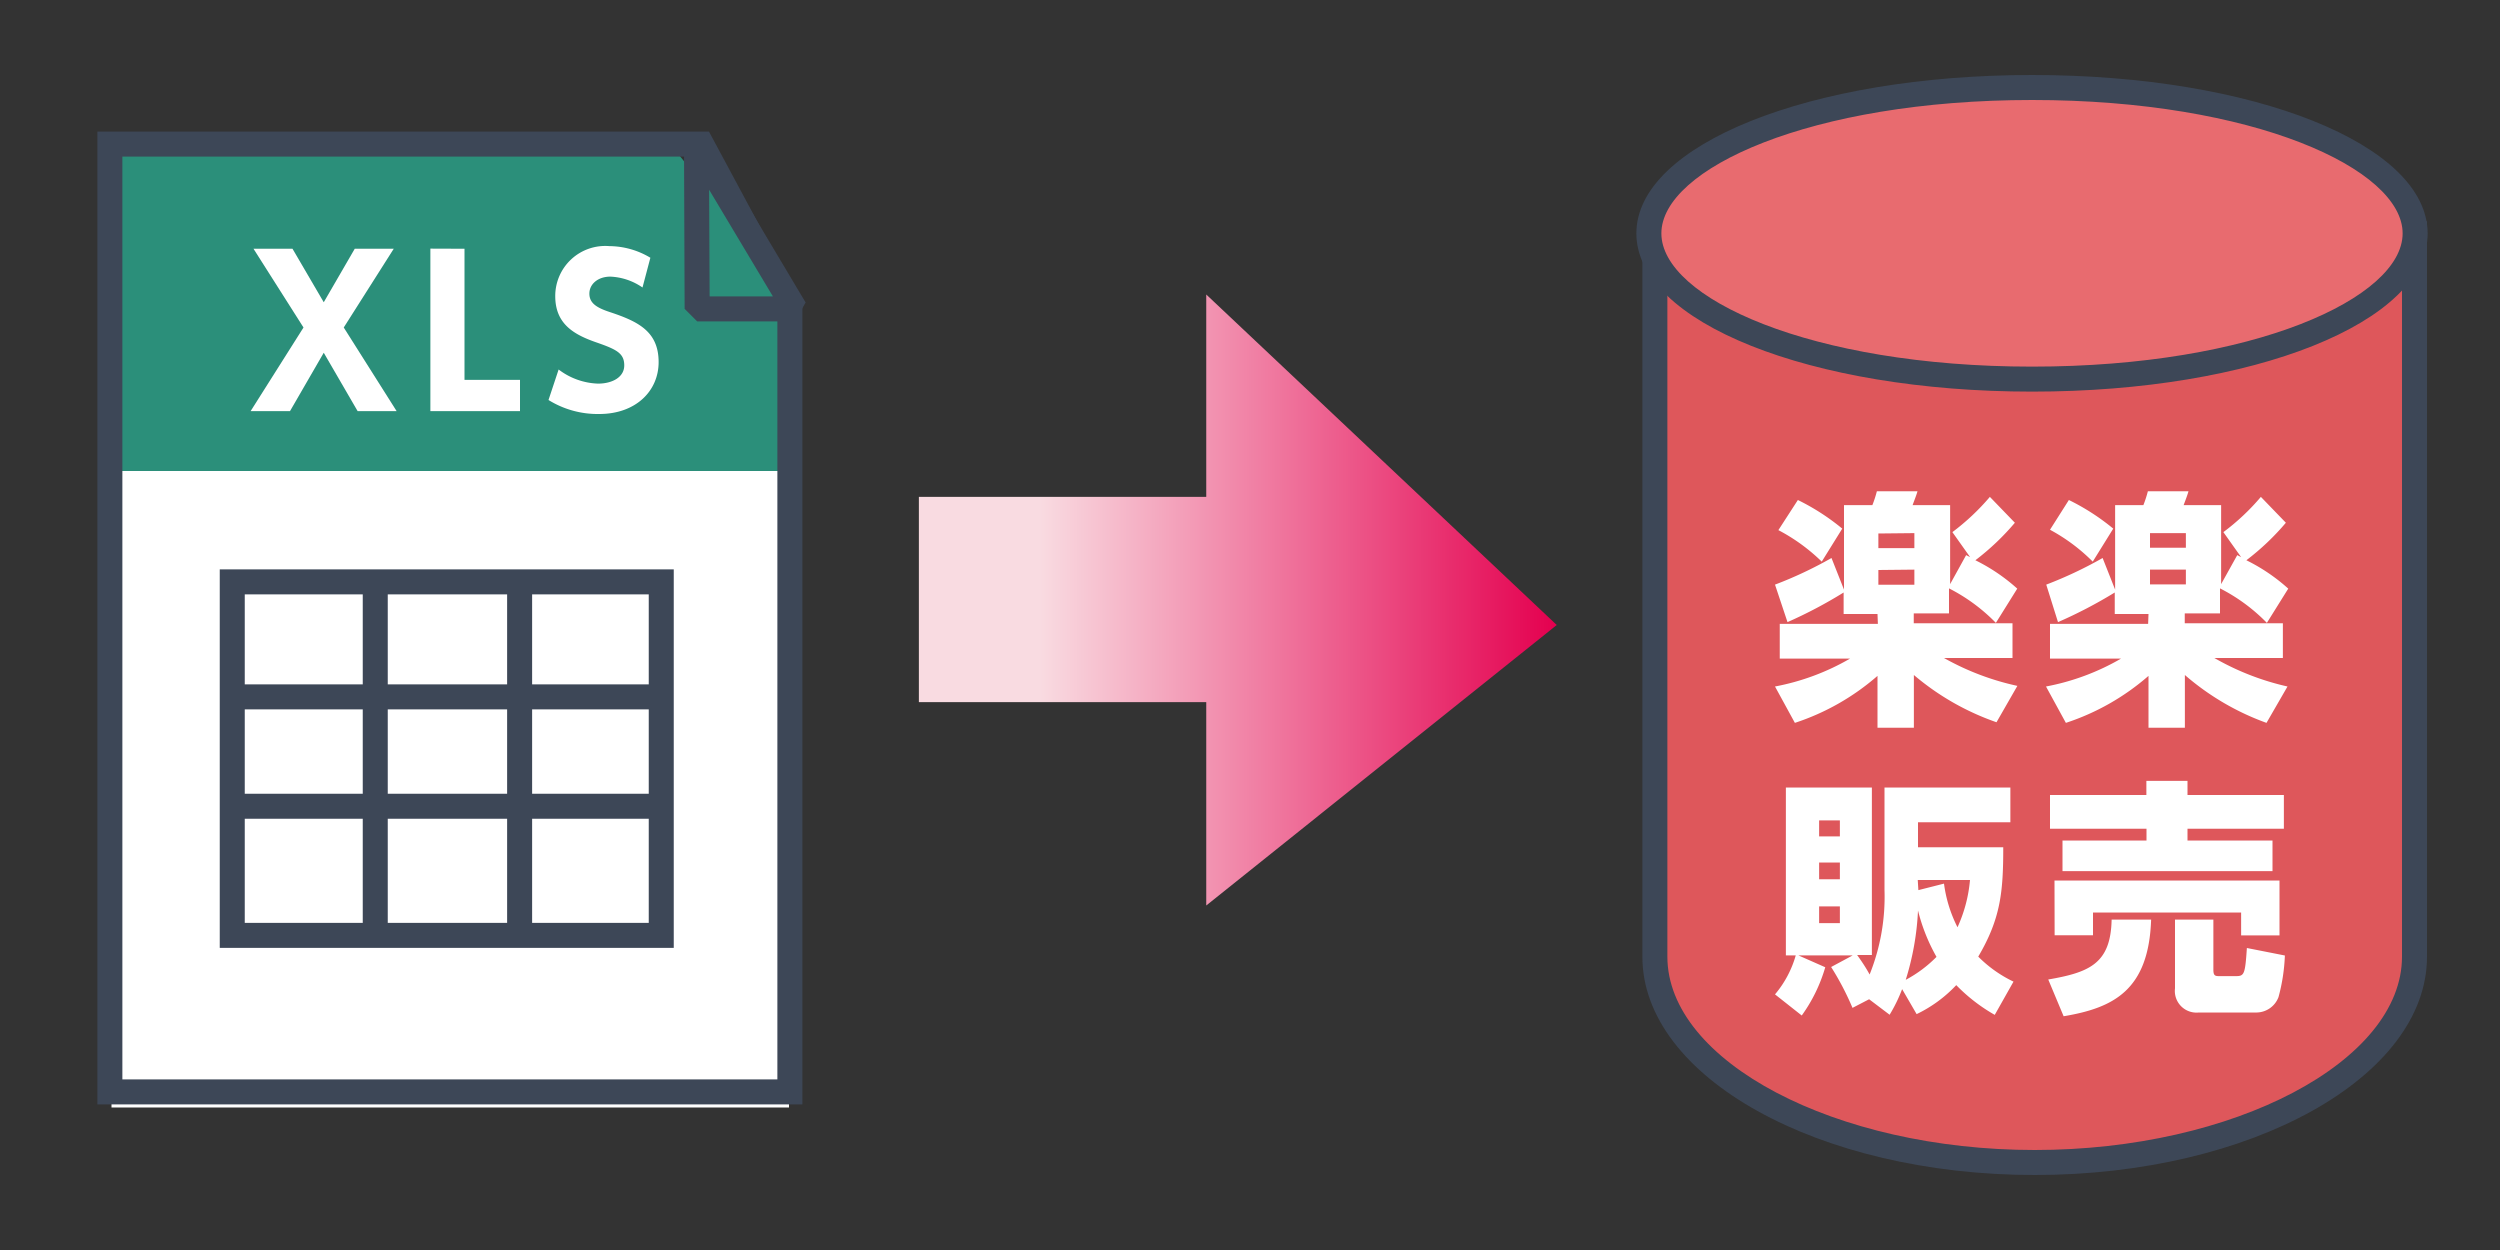
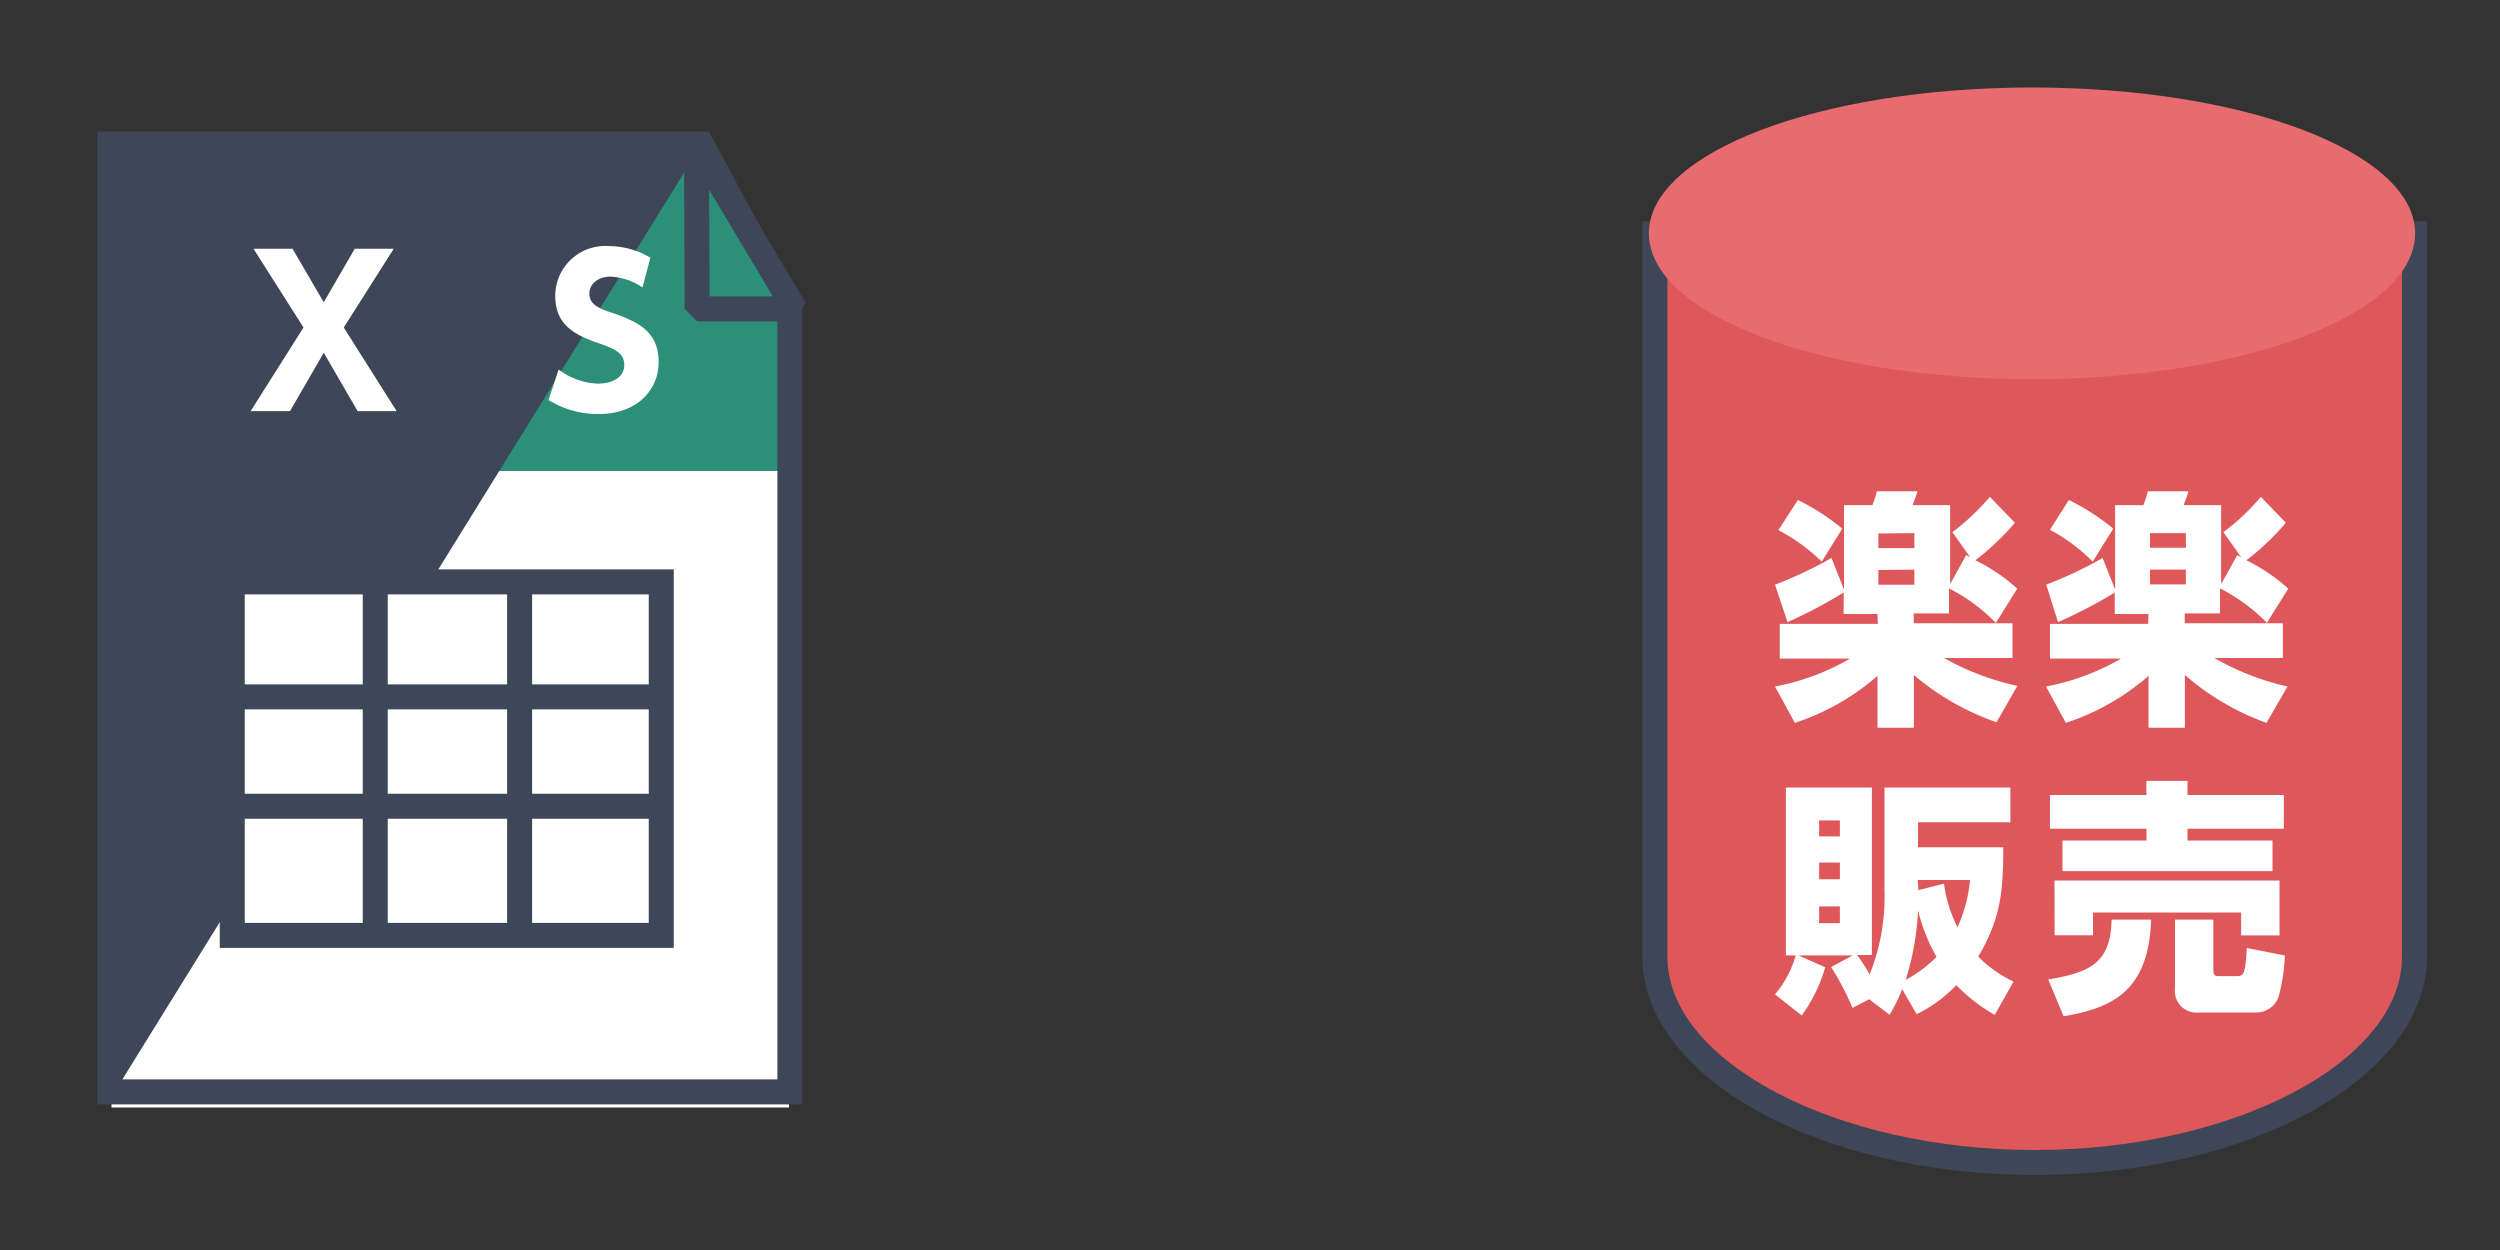
<svg xmlns="http://www.w3.org/2000/svg" viewBox="0 0 200 100">
  <rect x="0" y="0" width="200" height="100" fill="#333333" stroke="none" />
  <defs>
    <style>.cls-1{fill:url(#linear-gradient);}.cls-2{fill:#de575b;}.cls-3{fill:#3d4757;}.cls-4{fill:#e86b6f;}.cls-5{fill:#fff;}.cls-6{fill:#2b8f7a;}.cls-7{fill:none;}</style>
    <linearGradient id="linear-gradient" x1="73.51" y1="48" x2="124.54" y2="48" gradientUnits="userSpaceOnUse">
      <stop offset="0.19" stop-color="#f9dbe1" />
      <stop offset="1" stop-color="#e4004f" />
    </linearGradient>
  </defs>
  <g id="レイヤー_2" data-name="レイヤー 2">
    <g id="レイヤー_1-2" data-name="レイヤー 1">
-       <polygon class="cls-1" points="73.51 39.75 96.5 39.75 96.5 23.56 124.54 50 96.5 72.44 96.5 56.17 73.51 56.17 73.51 39.75" />
      <path class="cls-2" d="M132.39,18.7V76.53h0C132.39,85.35,146,93,162.78,93s30.38-7.65,30.38-16.47h0V18.7Z" />
      <path class="cls-3" d="M162.78,94c-17.31,0-31.39-7.84-31.39-17.47V17.7h62.77V76.53C194.16,86.16,180.09,94,162.78,94ZM133.39,19.7V76.53c0,8.39,13.46,15.47,29.39,15.47s29.38-7.08,29.38-15.47V19.7Z" />
      <path class="cls-4" d="M193.21,18.67c0,6.44-13.55,11.66-30.64,11.66s-30.66-5.22-30.66-11.66S145.48,7,162.57,7,193.21,12.22,193.21,18.67Z" />
-       <path class="cls-3" d="M162.57,31.33c-17.75,0-31.66-5.56-31.66-12.66S144.82,6,162.57,6s31.64,5.56,31.64,12.67S180.31,31.33,162.57,31.33Zm0-23.33c-17.74,0-29.66,5.51-29.66,10.67s11.92,10.66,29.66,10.66,29.64-5.51,29.64-10.66S180.3,8,162.57,8Z" />
      <path class="cls-5" d="M150.2,49.12h-2.71V47.4A36.52,36.52,0,0,1,143,49.77l-1-3a32.21,32.21,0,0,0,4.52-2.13l1,2.53V40.41h2.27a9,9,0,0,0,.36-1.11h3.25c-.1.36-.32.89-.39,1.11h3v6.32l1.28-2.32.32.16-1.42-2a18.4,18.4,0,0,0,3-2.82l2,2.07a20,20,0,0,1-3.16,3,14.72,14.72,0,0,1,3.35,2.27l-1.71,2.74a14.32,14.32,0,0,0-3.75-2.76v2h-2.82v.79H161v2.78h-5.48a21,21,0,0,0,5.87,2.23l-1.67,2.91A20.67,20.67,0,0,1,153.11,54v4.22H150.2V54.07a19.1,19.1,0,0,1-6.61,3.76L142,54.92a18.93,18.93,0,0,0,6-2.23h-5.62V49.91h7.85ZM143.83,40a18,18,0,0,1,3.55,2.29l-1.64,2.64a14.76,14.76,0,0,0-3.47-2.52Zm6.44,2.68v1.17h2.88V42.65Zm0,2.92v1.18h2.88V45.57Z" />
      <path class="cls-5" d="M171.88,49.12h-2.7V47.4a37.1,37.1,0,0,1-4.54,2.37l-.94-3a32.72,32.72,0,0,0,4.51-2.13l1,2.53V40.41h2.26a9,9,0,0,0,.36-1.11h3.25c-.1.36-.31.89-.39,1.11h3v6.32l1.29-2.32.31.16-1.42-2a18,18,0,0,0,3-2.82l2,2.07a20,20,0,0,1-3.16,3,14.72,14.72,0,0,1,3.35,2.27l-1.71,2.74a14.32,14.32,0,0,0-3.75-2.76v2h-2.82v.79h7.85v2.78h-5.48A21,21,0,0,0,183,54.92l-1.68,2.91A20.67,20.67,0,0,1,174.79,54v4.22h-2.91V54.07a19.1,19.1,0,0,1-6.61,3.76l-1.59-2.91a18.9,18.9,0,0,0,6-2.23H164V49.91h7.85ZM165.51,40a18,18,0,0,1,3.55,2.29l-1.64,2.64A14.56,14.56,0,0,0,164,42.38ZM172,42.65v1.17h2.87V42.65Zm0,2.92v1.18h2.87V45.57Z" />
      <path class="cls-5" d="M149.53,79.94l-1.33.69a22.3,22.3,0,0,0-1.71-3.27l1.73-.93h-4.35l2.15.95a12.56,12.56,0,0,1-1.88,3.86L142,79.55a8.37,8.37,0,0,0,1.66-3.12h-.79V63h6.88v13.4h-1.18c.51.71.77,1.14,1,1.56a16.67,16.67,0,0,0,1.19-6.76V63h10.07v2.78h-7.39v2h6.82c0,3.57-.2,5.69-2,8.75a10.11,10.11,0,0,0,2.82,2l-1.5,2.66a13.75,13.75,0,0,1-3.08-2.38,10.69,10.69,0,0,1-3.17,2.32l-1.16-2a12.28,12.28,0,0,1-1,2.05Zm-4-14.31v1.28h1.66V65.63Zm0,3.37v1.34h1.66V69Zm0,3.51v1.34h1.66V72.51Zm6.94,5.87a10.1,10.1,0,0,0,2.45-1.83,14.68,14.68,0,0,1-1.48-3.71A21.87,21.87,0,0,1,152.46,78.38Zm1-7.17,2.05-.52a10.77,10.77,0,0,0,1.08,3.49,11.47,11.47,0,0,0,1-3.78h-4.18Z" />
      <path class="cls-5" d="M172.09,73.57c-.19,5.64-3,7.06-7,7.73l-1.23-2.94c3.28-.57,5-1.26,5.07-4.79ZM164,63.6h7.71V62.47H175V63.6h7.71v2.7H175v.94h6.8v2.45H165V67.24h6.72V66.3H164Zm.36,6.84h18v4.39h-3.07V73H167.44v1.82h-3.07Zm18.43,6a14.7,14.7,0,0,1-.51,3.33A1.9,1.9,0,0,1,180.55,81H175.9A1.73,1.73,0,0,1,174,79.07v-5.5h3.07v4c0,.46.12.52.45.52h1.35c.67,0,.74-.14.88-2.25Z" />
      <rect class="cls-5" x="8.92" y="37.68" width="54.2" height="50.92" />
      <polygon class="cls-6" points="63.12 23.38 53.52 11.4 8.92 11.4 8.92 37.68 63.12 37.68 63.12 23.38" />
      <path class="cls-3" d="M63.9,88.06H8.08V10.82H56.54L63.9,24.5ZM9.5,86.64h53V24.86L55.7,12.23H9.5Z" />
-       <path class="cls-3" d="M64.19,88.35H7.79V10.53H56.72l7.47,13.9Zm-54.4-2h52.4V24.93l-6.67-12.4H9.79Z" />
+       <path class="cls-3" d="M64.19,88.35H7.79V10.53H56.72l7.47,13.9Zm-54.4-2h52.4V24.93l-6.67-12.4Z" />
      <polygon class="cls-6" points="55.77 24.71 63.59 24.71 55.72 11.54 55.77 24.71" />
      <path class="cls-3" d="M63.59,25.71H55.77l-1-1-.05-13.18L56.58,11,64.45,24.2Zm-6.82-2h5.06l-5.1-8.53Z" />
      <rect class="cls-5" x="18.58" y="46.54" width="34.32" height="28.28" />
      <path class="cls-3" d="M53.9,75.83H17.58V45.55H53.9Zm-34.32-2H51.9V47.55H19.58Z" />
      <rect class="cls-3" x="18.59" y="54.75" width="34.32" height="2" />
      <rect class="cls-3" x="18.59" y="63.5" width="34.32" height="2" />
      <rect class="cls-3" x="29.02" y="46.74" width="2" height="27.61" />
      <rect class="cls-3" x="40.57" y="46.74" width="2" height="27.61" />
      <path class="cls-5" d="M25.9,24.18l2.48-4.28H31.5l-4,6.3,4.23,6.69H28.61L25.9,28.22l-2.7,4.67H20.05l4.23-6.69-4-6.3h3.12Z" />
-       <path class="cls-5" d="M37.16,19.9V30.39H41.6v2.5H34.43v-13Z" />
      <path class="cls-5" d="M51.4,23a4.87,4.87,0,0,0-2.57-.87c-1,0-1.68.6-1.68,1.36s.58,1.13,1.65,1.48c2.26.75,3.89,1.55,3.89,4,0,2.31-1.83,4.15-4.75,4.15A7.45,7.45,0,0,1,43.88,32l.81-2.44a5.5,5.5,0,0,0,3.15,1.13c1.12,0,2.1-.5,2.1-1.46s-.61-1.27-2.15-1.81c-1.84-.63-3.37-1.47-3.37-3.73a4,4,0,0,1,4.33-4,6.44,6.44,0,0,1,3.28.93Z" />
      <rect class="cls-7" width="200" height="100" />
    </g>
  </g>
</svg>